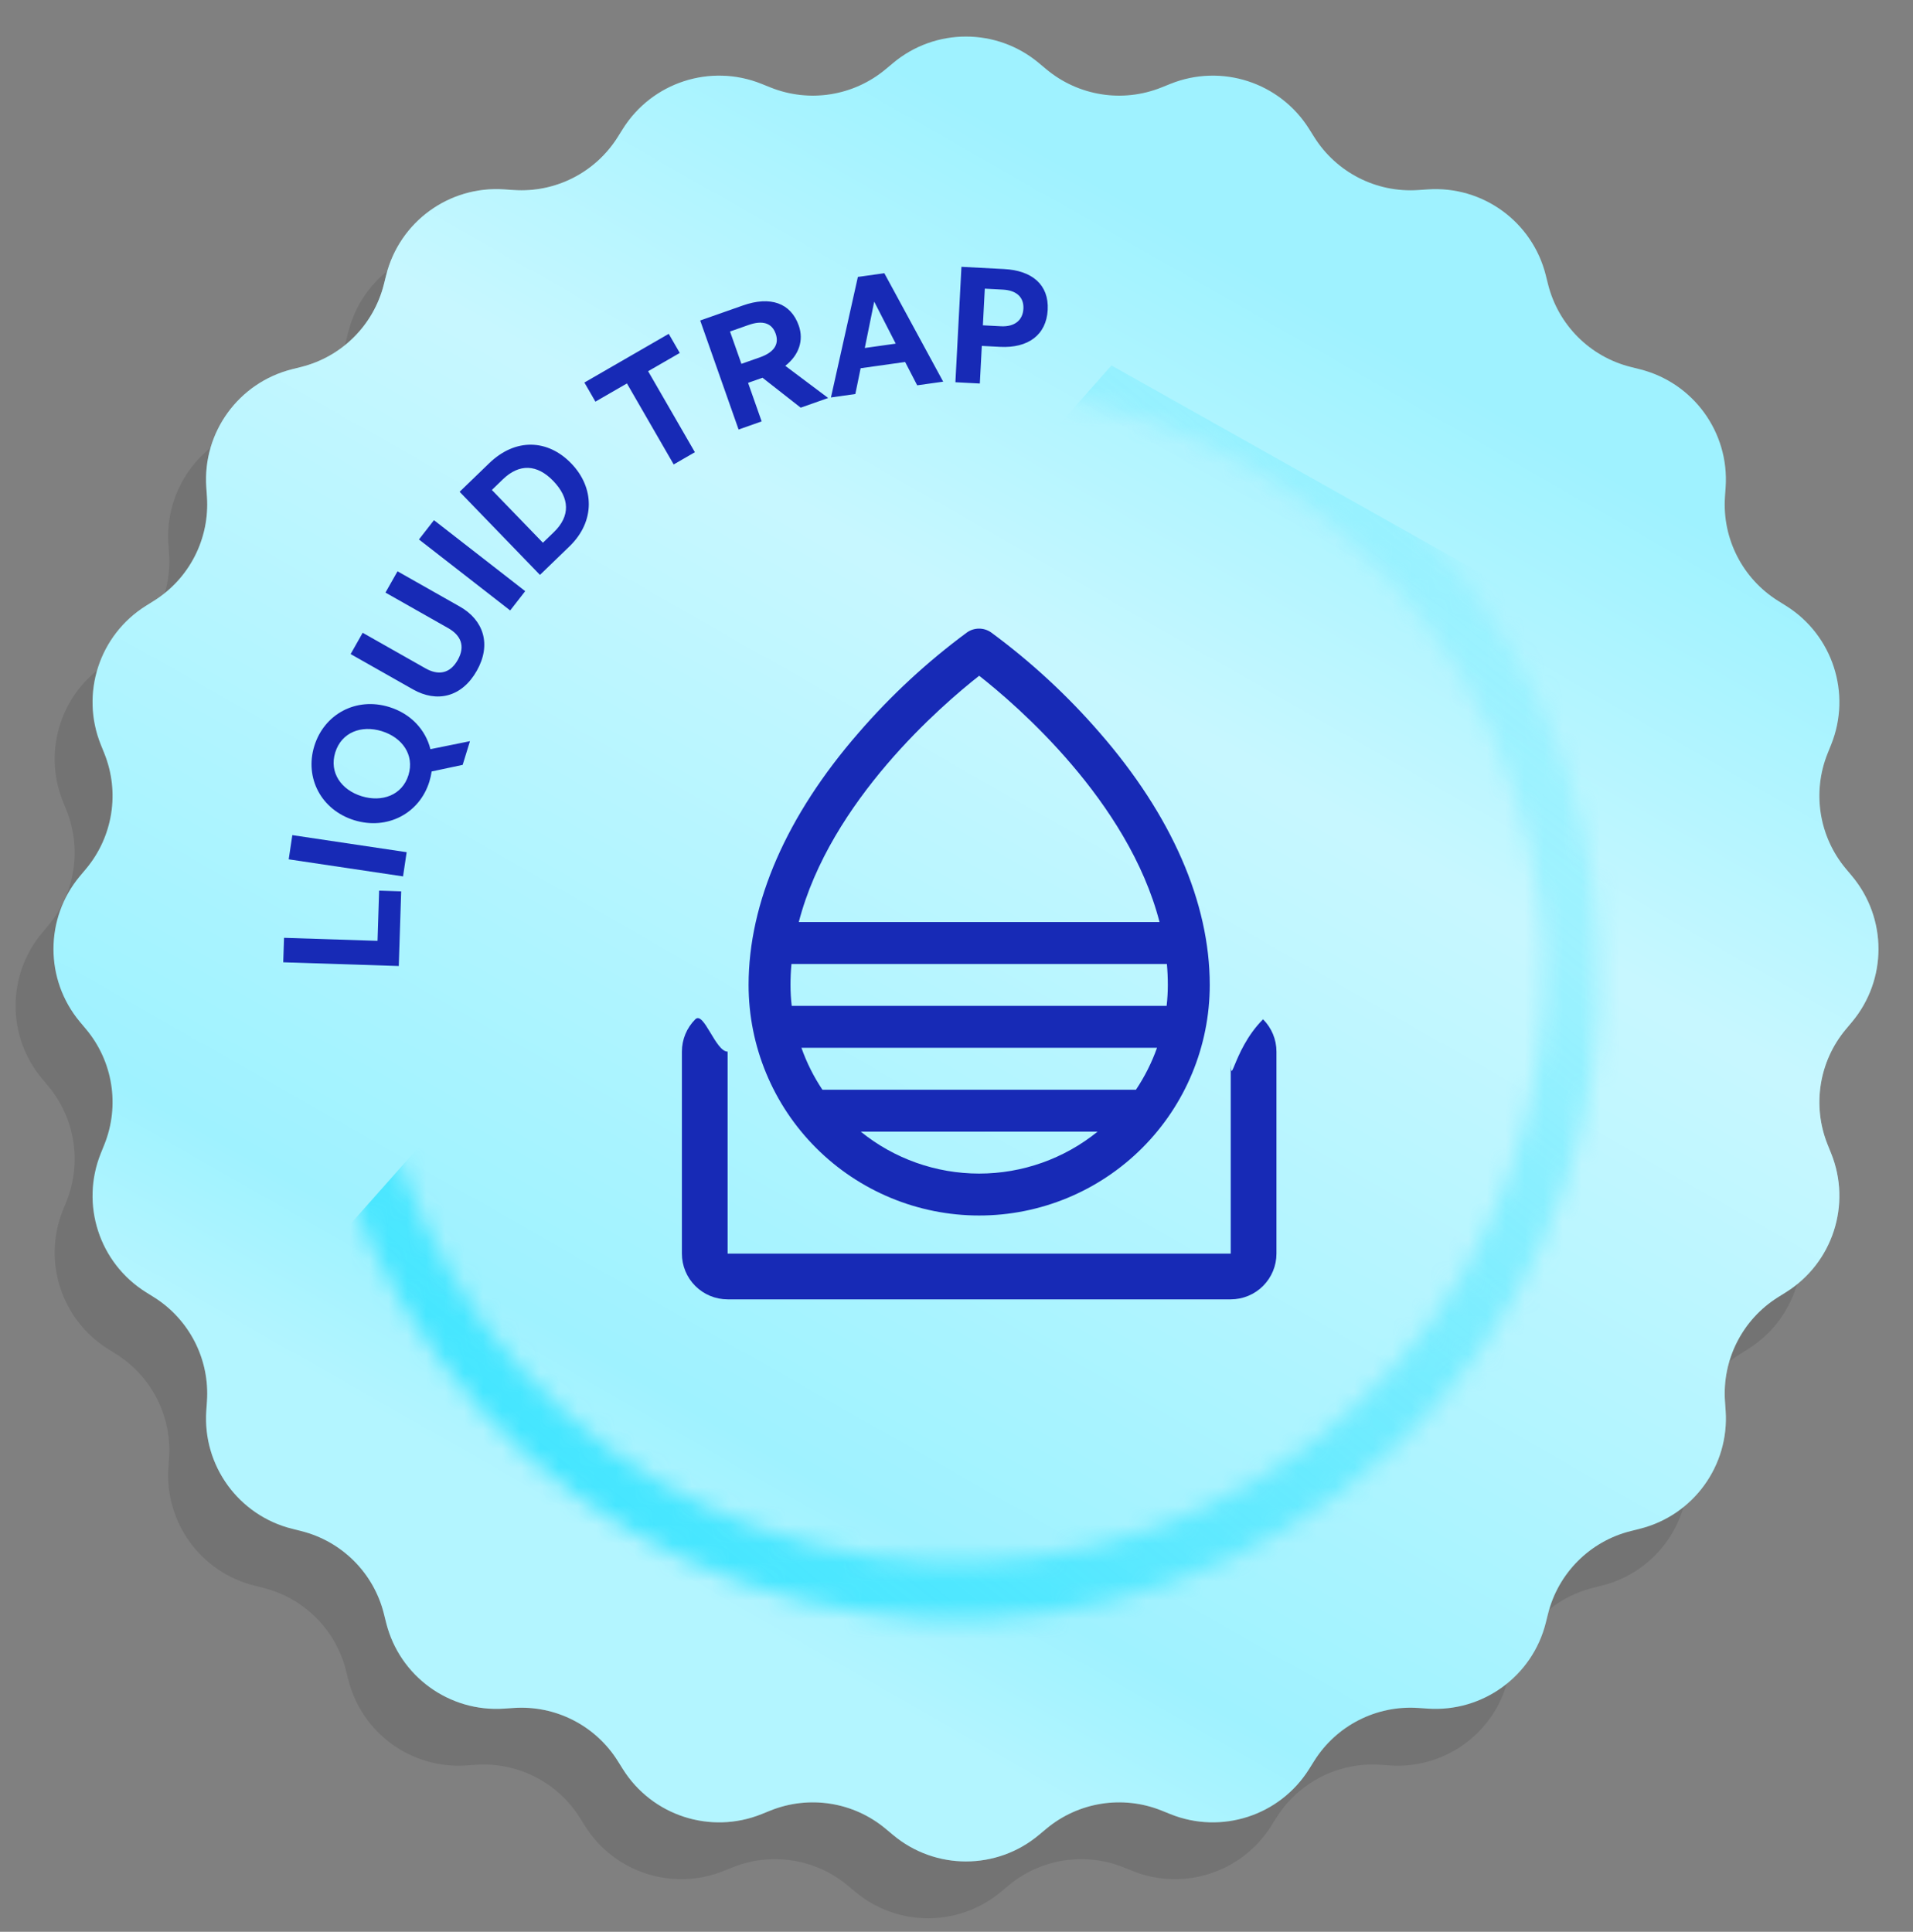
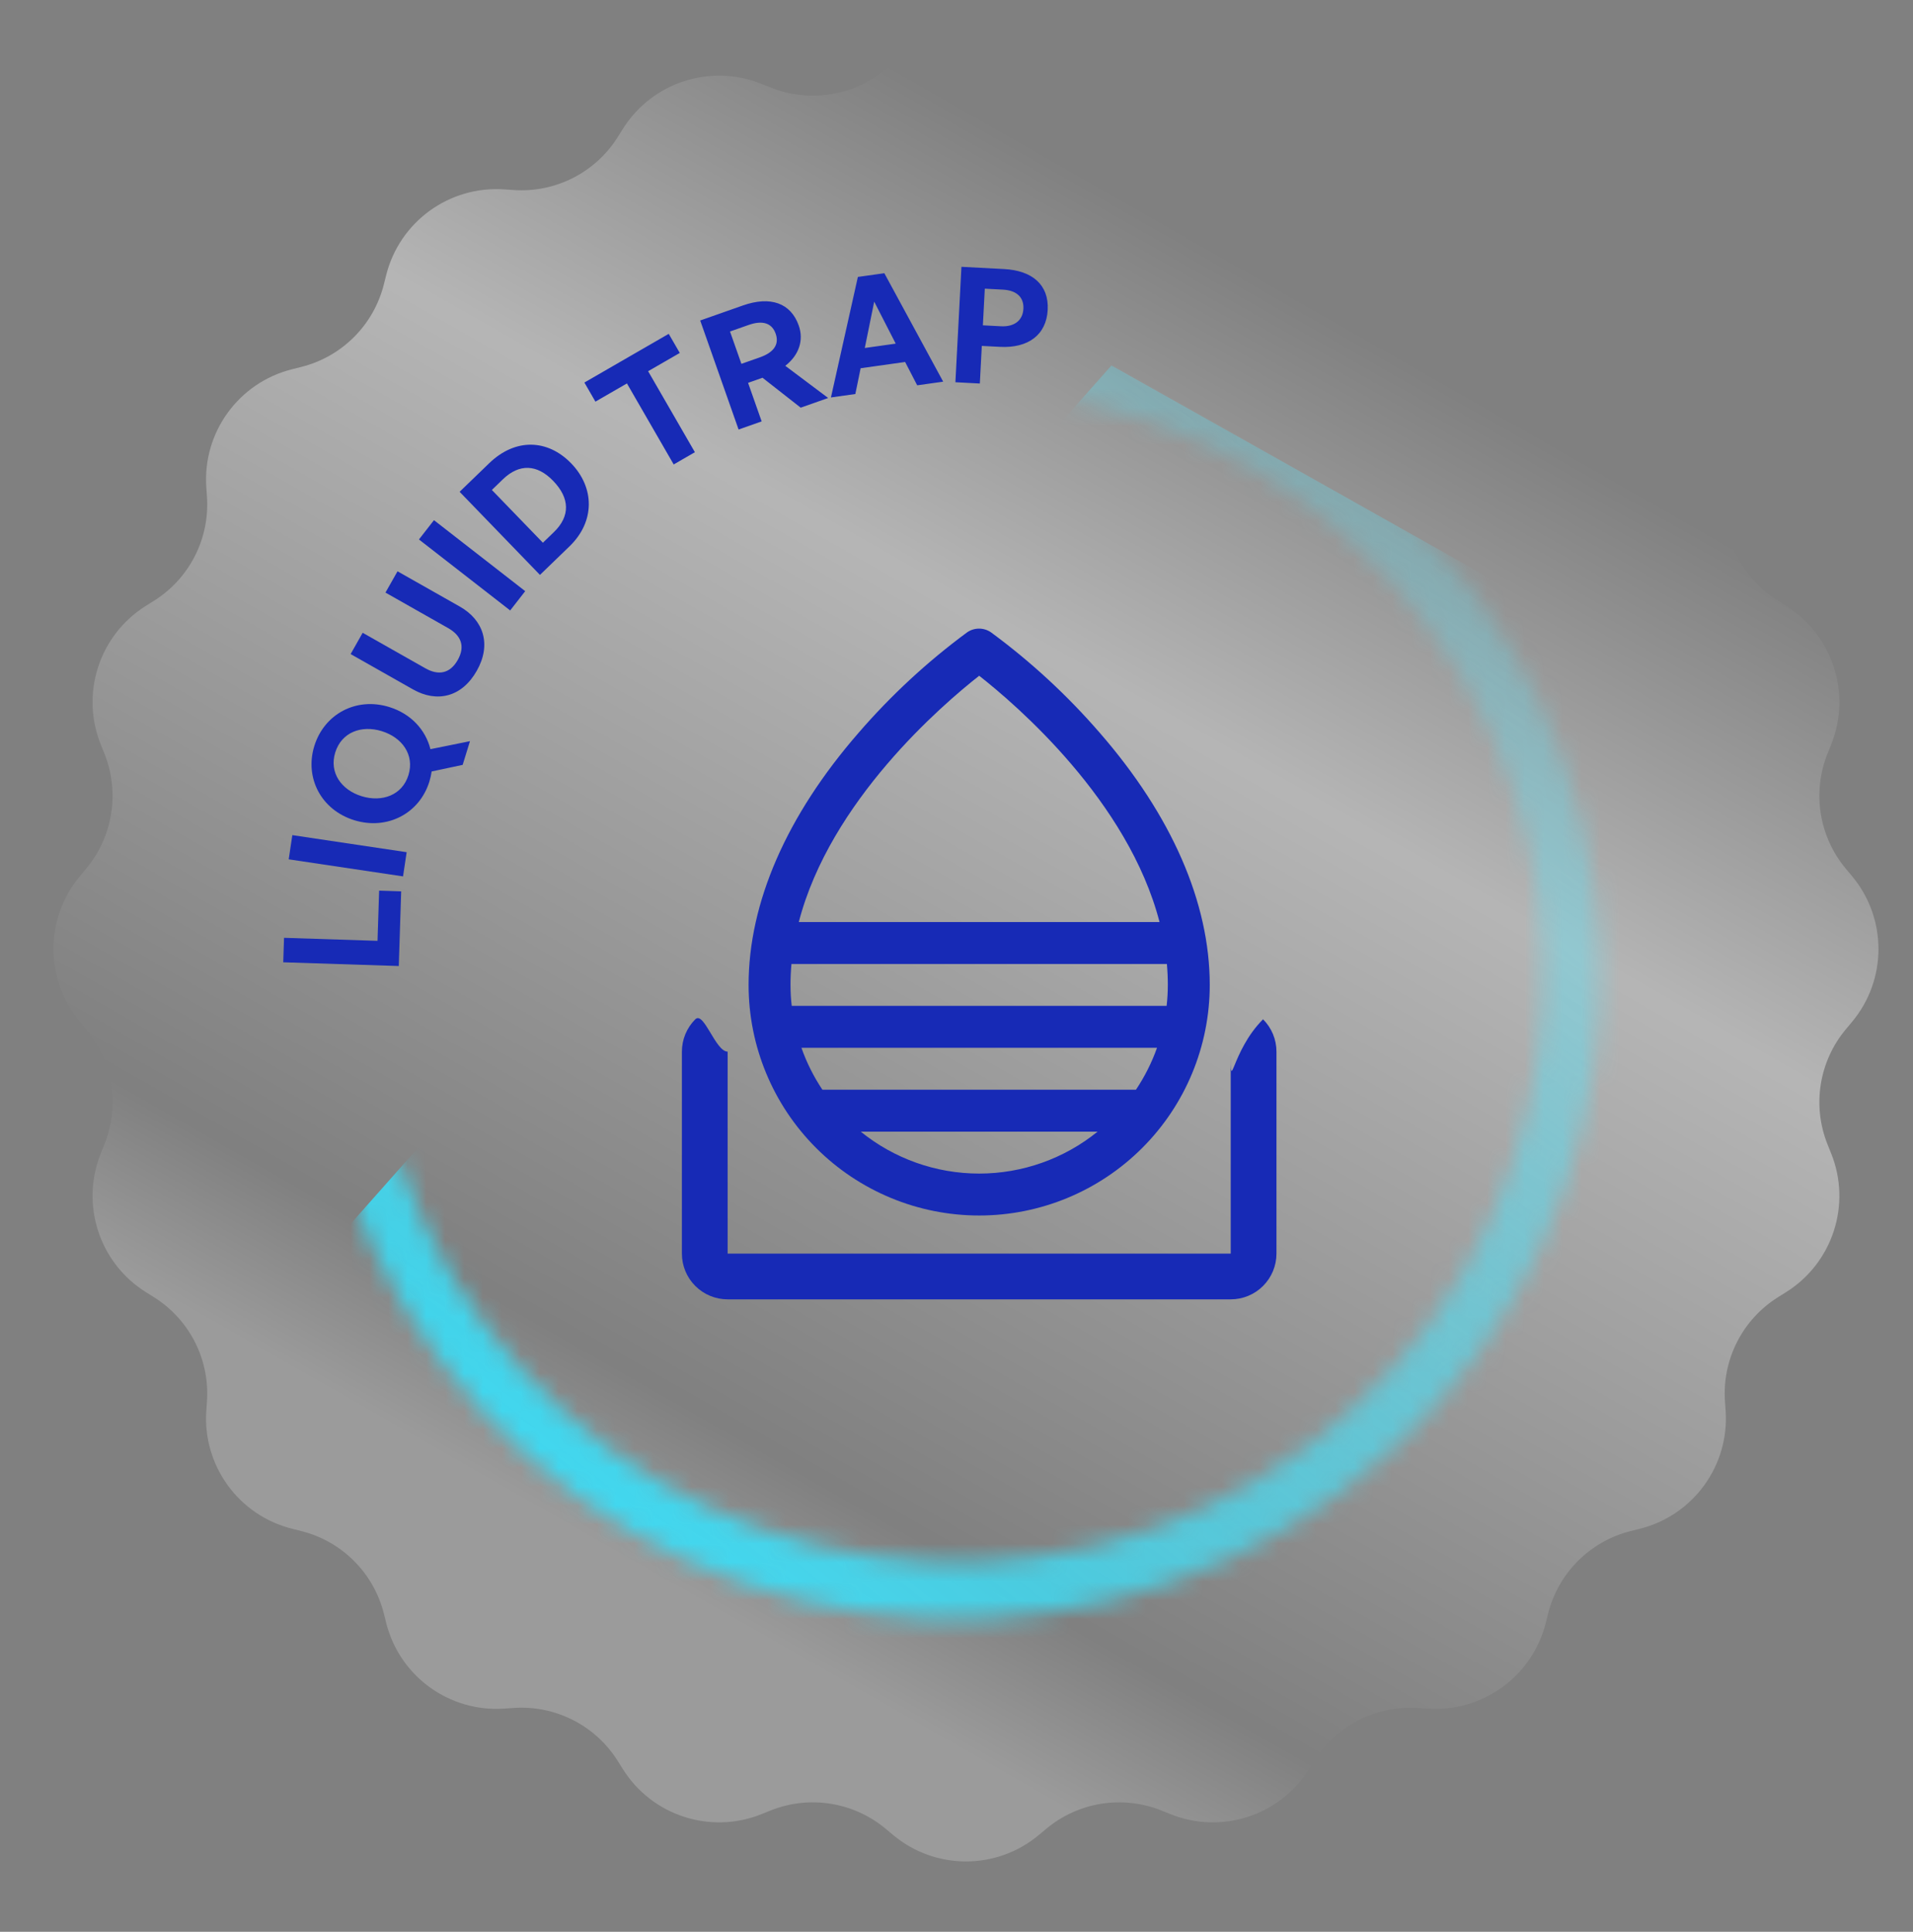
<svg xmlns="http://www.w3.org/2000/svg" width="101" height="102" viewBox="0 0 101 102" fill="none">
  <rect x="0" y="0" width="101" height="102" fill="#808080" stroke="none" />
-   <path d="M45.15 6.329C47.378 4.464 50.622 4.464 52.85 6.329L53.237 6.652C54.933 8.072 57.274 8.442 59.326 7.616L59.794 7.428C62.489 6.344 65.574 7.346 67.117 9.808L67.385 10.235C68.56 12.109 70.671 13.185 72.878 13.034L73.381 12.999C76.28 12.801 78.904 14.708 79.611 17.526L79.733 18.014C80.272 20.16 81.947 21.836 84.093 22.374L84.582 22.497C87.4 23.204 89.306 25.828 89.108 28.726L89.073 29.229C88.922 31.436 89.998 33.548 91.873 34.723L92.3 34.99C94.761 36.533 95.763 39.618 94.679 42.314L94.491 42.781C93.665 44.834 94.036 47.174 95.456 48.871L95.779 49.257C97.643 51.486 97.643 54.729 95.779 56.958L95.456 57.344C94.036 59.041 93.665 61.381 94.491 63.434L94.679 63.901C95.763 66.597 94.761 69.681 92.3 71.225L91.873 71.492C89.998 72.667 88.922 74.779 89.073 76.986L89.108 77.489C89.306 80.387 87.4 83.011 84.582 83.718L84.093 83.841C81.947 84.379 80.272 86.055 79.733 88.201L79.611 88.689C78.904 91.507 76.28 93.414 73.381 93.215L72.878 93.181C70.671 93.03 68.56 94.106 67.385 95.98L67.117 96.407C65.574 98.869 62.489 99.871 59.794 98.787L59.326 98.598C57.274 97.773 54.933 98.143 53.237 99.563L52.85 99.886C50.622 101.751 47.378 101.751 45.15 99.886L44.763 99.563C43.067 98.143 40.726 97.773 38.674 98.598L38.206 98.787C35.511 99.871 32.426 98.869 30.883 96.407L30.615 95.98C29.44 94.106 27.329 93.03 25.122 93.181L24.619 93.215C21.72 93.414 19.096 91.507 18.389 88.689L18.267 88.201C17.728 86.055 16.053 84.379 13.907 83.841L13.418 83.718C10.6 83.011 8.694 80.387 8.892 77.489L8.927 76.986C9.078 74.779 8.002 72.667 6.127 71.492L5.7 71.225C3.239 69.681 2.236 66.597 3.321 63.901L3.509 63.434C4.335 61.381 3.964 59.041 2.545 57.344L2.221 56.958C0.357 54.729 0.357 51.486 2.221 49.257L2.545 48.871C3.964 47.174 4.335 44.834 3.509 42.781L3.321 42.314C2.236 39.618 3.239 36.533 5.7 34.99L6.127 34.723C8.002 33.548 9.078 31.436 8.927 29.229L8.892 28.726C8.694 25.828 10.6 23.204 13.418 22.497L13.907 22.374C16.053 21.836 17.728 20.16 18.267 18.014L18.389 17.526C19.096 14.708 21.72 12.801 24.619 12.999L25.122 13.034C27.329 13.185 29.44 12.109 30.615 10.235L30.883 9.808C32.426 7.346 35.511 6.344 38.206 7.428L38.674 7.616C40.726 8.442 43.067 8.072 44.763 6.652L45.15 6.329Z" fill="black" fill-opacity="0.1" />
-   <path d="M47.15 3.329C49.378 1.464 52.622 1.464 54.85 3.329L55.237 3.652C56.933 5.072 59.274 5.442 61.326 4.616L61.794 4.428C64.489 3.344 67.574 4.346 69.117 6.808L69.385 7.235C70.56 9.109 72.671 10.185 74.878 10.034L75.381 10C78.28 9.801 80.904 11.708 81.611 14.526L81.733 15.014C82.272 17.16 83.947 18.836 86.093 19.374L86.582 19.497C89.4 20.204 91.306 22.828 91.108 25.726L91.073 26.229C90.922 28.436 91.998 30.548 93.873 31.723L94.3 31.99C96.761 33.533 97.763 36.618 96.679 39.314L96.491 39.781C95.665 41.834 96.036 44.174 97.456 45.871L97.779 46.257C99.643 48.486 99.643 51.729 97.779 53.958L97.456 54.344C96.036 56.041 95.665 58.381 96.491 60.434L96.679 60.901C97.763 63.596 96.761 66.681 94.3 68.225L93.873 68.492C91.998 69.667 90.922 71.779 91.073 73.986L91.108 74.489C91.306 77.387 89.4 80.011 86.582 80.718L86.093 80.841C83.947 81.379 82.272 83.055 81.733 85.201L81.611 85.689C80.904 88.507 78.28 90.414 75.381 90.215L74.878 90.181C72.671 90.03 70.56 91.106 69.385 92.98L69.117 93.407C67.574 95.869 64.489 96.871 61.794 95.787L61.326 95.598C59.274 94.773 56.933 95.143 55.237 96.563L54.85 96.886C52.622 98.751 49.378 98.751 47.15 96.886L46.763 96.563C45.067 95.143 42.726 94.773 40.674 95.598L40.206 95.787C37.511 96.871 34.426 95.869 32.883 93.407L32.615 92.98C31.44 91.106 29.329 90.03 27.122 90.181L26.619 90.215C23.72 90.414 21.096 88.507 20.389 85.689L20.267 85.201C19.728 83.055 18.053 81.379 15.907 80.841L15.418 80.718C12.6 80.011 10.694 77.387 10.892 74.489L10.927 73.986C11.078 71.779 10.002 69.667 8.127 68.492L7.7 68.225C5.239 66.681 4.237 63.596 5.321 60.901L5.509 60.434C6.335 58.381 5.964 56.041 4.545 54.344L4.221 53.958C2.357 51.729 2.357 48.486 4.221 46.257L4.545 45.871C5.964 44.174 6.335 41.834 5.509 39.781L5.321 39.314C4.237 36.618 5.239 33.533 7.7 31.99L8.127 31.723C10.002 30.548 11.078 28.436 10.927 26.229L10.892 25.726C10.694 22.828 12.6 20.204 15.418 19.497L15.907 19.374C18.053 18.836 19.728 17.16 20.267 15.014L20.389 14.526C21.096 11.708 23.72 9.801 26.619 10L27.122 10.034C29.329 10.185 31.44 9.109 32.615 7.235L32.883 6.808C34.426 4.346 37.511 3.344 40.206 4.428L40.674 4.616C42.726 5.442 45.067 5.072 46.763 3.652L47.15 3.329Z" fill="#9FF2FF" />
  <path d="M47.15 3.329C49.378 1.464 52.622 1.464 54.85 3.329L55.237 3.652C56.933 5.072 59.274 5.442 61.326 4.616L61.794 4.428C64.489 3.344 67.574 4.346 69.117 6.808L69.385 7.235C70.56 9.109 72.671 10.185 74.878 10.034L75.381 10C78.28 9.801 80.904 11.708 81.611 14.526L81.733 15.014C82.272 17.16 83.947 18.836 86.093 19.374L86.582 19.497C89.4 20.204 91.306 22.828 91.108 25.726L91.073 26.229C90.922 28.436 91.998 30.548 93.873 31.723L94.3 31.99C96.761 33.533 97.763 36.618 96.679 39.314L96.491 39.781C95.665 41.834 96.036 44.174 97.456 45.871L97.779 46.257C99.643 48.486 99.643 51.729 97.779 53.958L97.456 54.344C96.036 56.041 95.665 58.381 96.491 60.434L96.679 60.901C97.763 63.596 96.761 66.681 94.3 68.225L93.873 68.492C91.998 69.667 90.922 71.779 91.073 73.986L91.108 74.489C91.306 77.387 89.4 80.011 86.582 80.718L86.093 80.841C83.947 81.379 82.272 83.055 81.733 85.201L81.611 85.689C80.904 88.507 78.28 90.414 75.381 90.215L74.878 90.181C72.671 90.03 70.56 91.106 69.385 92.98L69.117 93.407C67.574 95.869 64.489 96.871 61.794 95.787L61.326 95.598C59.274 94.773 56.933 95.143 55.237 96.563L54.85 96.886C52.622 98.751 49.378 98.751 47.15 96.886L46.763 96.563C45.067 95.143 42.726 94.773 40.674 95.598L40.206 95.787C37.511 96.871 34.426 95.869 32.883 93.407L32.615 92.98C31.44 91.106 29.329 90.03 27.122 90.181L26.619 90.215C23.72 90.414 21.096 88.507 20.389 85.689L20.267 85.201C19.728 83.055 18.053 81.379 15.907 80.841L15.418 80.718C12.6 80.011 10.694 77.387 10.892 74.489L10.927 73.986C11.078 71.779 10.002 69.667 8.127 68.492L7.7 68.225C5.239 66.681 4.237 63.596 5.321 60.901L5.509 60.434C6.335 58.381 5.964 56.041 4.545 54.344L4.221 53.958C2.357 51.729 2.357 48.486 4.221 46.257L4.545 45.871C5.964 44.174 6.335 41.834 5.509 39.781L5.321 39.314C4.237 36.618 5.239 33.533 7.7 31.99L8.127 31.723C10.002 30.548 11.078 28.436 10.927 26.229L10.892 25.726C10.694 22.828 12.6 20.204 15.418 19.497L15.907 19.374C18.053 18.836 19.728 17.16 20.267 15.014L20.389 14.526C21.096 11.708 23.72 9.801 26.619 10L27.122 10.034C29.329 10.185 31.44 9.109 32.615 7.235L32.883 6.808C34.426 4.346 37.511 3.344 40.206 4.428L40.674 4.616C42.726 5.442 45.067 5.072 46.763 3.652L47.15 3.329Z" fill="url(#paint0_linear_4521_3411)" fill-opacity="0.7" />
  <path d="M21.181 47.064L21.054 51.006L14.954 50.809L14.996 49.517L19.932 49.677L20.017 47.026L21.181 47.064ZM21.47 44.996L21.279 46.274L15.243 45.373L15.434 44.095L21.47 44.996ZM22.67 41.266C22.152 42.947 20.451 43.846 18.705 43.308C16.959 42.769 16.076 41.074 16.594 39.393C17.115 37.703 18.802 36.791 20.548 37.33C21.694 37.683 22.471 38.536 22.725 39.557L24.813 39.134L24.427 40.385L22.79 40.734C22.762 40.912 22.725 41.087 22.67 41.266ZM21.565 40.925C21.896 39.853 21.227 38.935 20.155 38.605C19.083 38.274 18.03 38.661 17.699 39.733C17.371 40.797 18.023 41.71 19.096 42.041C20.168 42.371 21.237 41.989 21.565 40.925ZM20.988 30.165L24.279 32.029C25.536 32.741 25.956 34.034 25.173 35.417C24.377 36.822 23.06 37.112 21.803 36.4L18.512 34.535L19.148 33.411L22.462 35.288C23.12 35.661 23.744 35.594 24.167 34.848C24.586 34.108 24.322 33.539 23.664 33.166L20.351 31.289L20.988 30.165ZM27.729 31.213L26.936 32.232L22.119 28.484L22.912 27.465L27.729 31.213ZM30.067 28.848L28.508 30.355L24.266 25.967L25.825 24.461C27.218 23.114 28.924 23.191 30.159 24.468C31.393 25.745 31.43 27.531 30.067 28.848ZM25.969 25.87L28.663 28.656L29.244 28.095C30.118 27.25 30.086 26.3 29.205 25.389C28.36 24.515 27.424 24.464 26.55 25.308L25.969 25.87ZM36.688 23.877L35.569 24.523L33.1 20.246L31.436 21.207L30.854 20.198L35.307 17.627L35.89 18.636L34.219 19.6L36.688 23.877ZM40.213 22.25L38.995 22.679L36.968 16.922L39.221 16.129C40.672 15.618 41.751 15.995 42.172 17.19C42.446 17.968 42.182 18.755 41.46 19.315L43.725 21.014L42.274 21.525L40.258 19.945L39.496 20.214L40.213 22.25ZM38.542 17.504L39.144 19.211L40.122 18.867C40.859 18.607 41.151 18.18 40.953 17.619C40.753 17.05 40.258 16.9 39.521 17.159L38.542 17.504ZM48.425 20.345L47.788 19.113L45.439 19.443L45.159 20.804L43.871 20.986L45.293 14.622L46.69 14.426L49.797 20.152L48.425 20.345ZM46.155 15.926L45.658 18.374L47.291 18.144L46.155 15.926ZM52.795 18.314L51.836 18.264L51.732 20.25L50.442 20.182L50.761 14.088L53.01 14.206C54.496 14.283 55.384 15.036 55.315 16.36C55.245 17.685 54.281 18.392 52.795 18.314ZM52.945 15.292L51.994 15.242L51.893 17.177L52.843 17.227C53.574 17.265 54.001 16.904 54.032 16.302C54.064 15.699 53.675 15.33 52.945 15.292Z" fill="#172AB6" />
  <path d="M58.06 38.689C56.352 36.716 54.428 34.939 52.326 33.391C52.14 33.26 51.918 33.191 51.691 33.191C51.464 33.191 51.242 33.26 51.056 33.391C48.958 34.939 47.038 36.716 45.333 38.689C41.53 43.057 39.523 47.661 39.523 52.005C39.523 55.234 40.805 58.33 43.088 60.613C45.371 62.896 48.468 64.179 51.697 64.179C54.925 64.179 58.022 62.896 60.305 60.613C62.588 58.33 63.871 55.234 63.871 52.005C63.871 47.661 61.863 43.057 58.06 38.689ZM59.974 57.538H43.42C42.96 56.849 42.588 56.106 42.313 55.325H61.086C60.809 56.106 60.435 56.85 59.974 57.538ZM61.657 52.005C61.657 52.375 61.636 52.744 61.594 53.111H41.8C41.757 52.744 41.736 52.375 41.736 52.005C41.736 51.636 41.752 51.267 41.786 50.898H61.608C61.641 51.267 61.657 51.636 61.657 52.005ZM51.697 35.68C53.656 37.216 59.563 42.285 61.22 48.685H42.173C43.831 42.288 49.738 37.219 51.697 35.68ZM45.445 59.752H57.948C56.179 61.184 53.972 61.965 51.697 61.965C49.421 61.965 47.214 61.184 45.445 59.752Z" fill="#172AB6" />
  <path d="M67.393 55.526V66.191C67.393 66.832 67.138 67.446 66.685 67.899C66.233 68.352 65.618 68.606 64.978 68.606H38.416C37.776 68.606 37.162 68.352 36.709 67.899C36.256 67.446 36.002 66.832 36.002 66.191V55.526C36.002 54.886 36.256 54.272 36.709 53.819C37.162 53.366 37.776 55.526 38.416 55.526L64.978 55.526C64.978 57.941 64.978 55.526 66.685 53.819C67.138 54.272 67.393 54.886 67.393 55.526ZM64.978 66.191V55.526L38.416 55.526V66.191H64.978Z" fill="#172AB6" />
  <mask id="mask0_4521_3411" style="mask-type:alpha" maskUnits="userSpaceOnUse" x="16" y="17" width="69" height="69">
    <circle cx="50.5" cy="51.5" r="32.5" transform="rotate(-126.614 50.5 51.5)" stroke="#7BFFE6" stroke-width="3" />
  </mask>
  <g mask="url(#mask0_4521_3411)">
    <path d="M84.335 154.084L-21.007 109.21L58.681 19.296L135.758 62.64L84.335 154.084Z" fill="url(#paint1_linear_4521_3411)" />
  </g>
  <defs>
    <linearGradient id="paint0_linear_4521_3411" x1="69.5" y1="16.107" x2="31" y2="83.607" gradientUnits="userSpaceOnUse">
      <stop stop-color="white" stop-opacity="0" />
      <stop offset="0.295" stop-color="white" stop-opacity="0.6" />
      <stop offset="0.861" stop-color="white" stop-opacity="0" />
      <stop offset="0.971" stop-color="white" stop-opacity="0.3" />
    </linearGradient>
    <linearGradient id="paint1_linear_4521_3411" x1="24.221" y1="94.973" x2="94.306" y2="7.439" gradientUnits="userSpaceOnUse">
      <stop stop-color="#29E2FF" />
      <stop offset="1" stop-color="#6CEBFF" stop-opacity="0" />
    </linearGradient>
  </defs>
</svg>